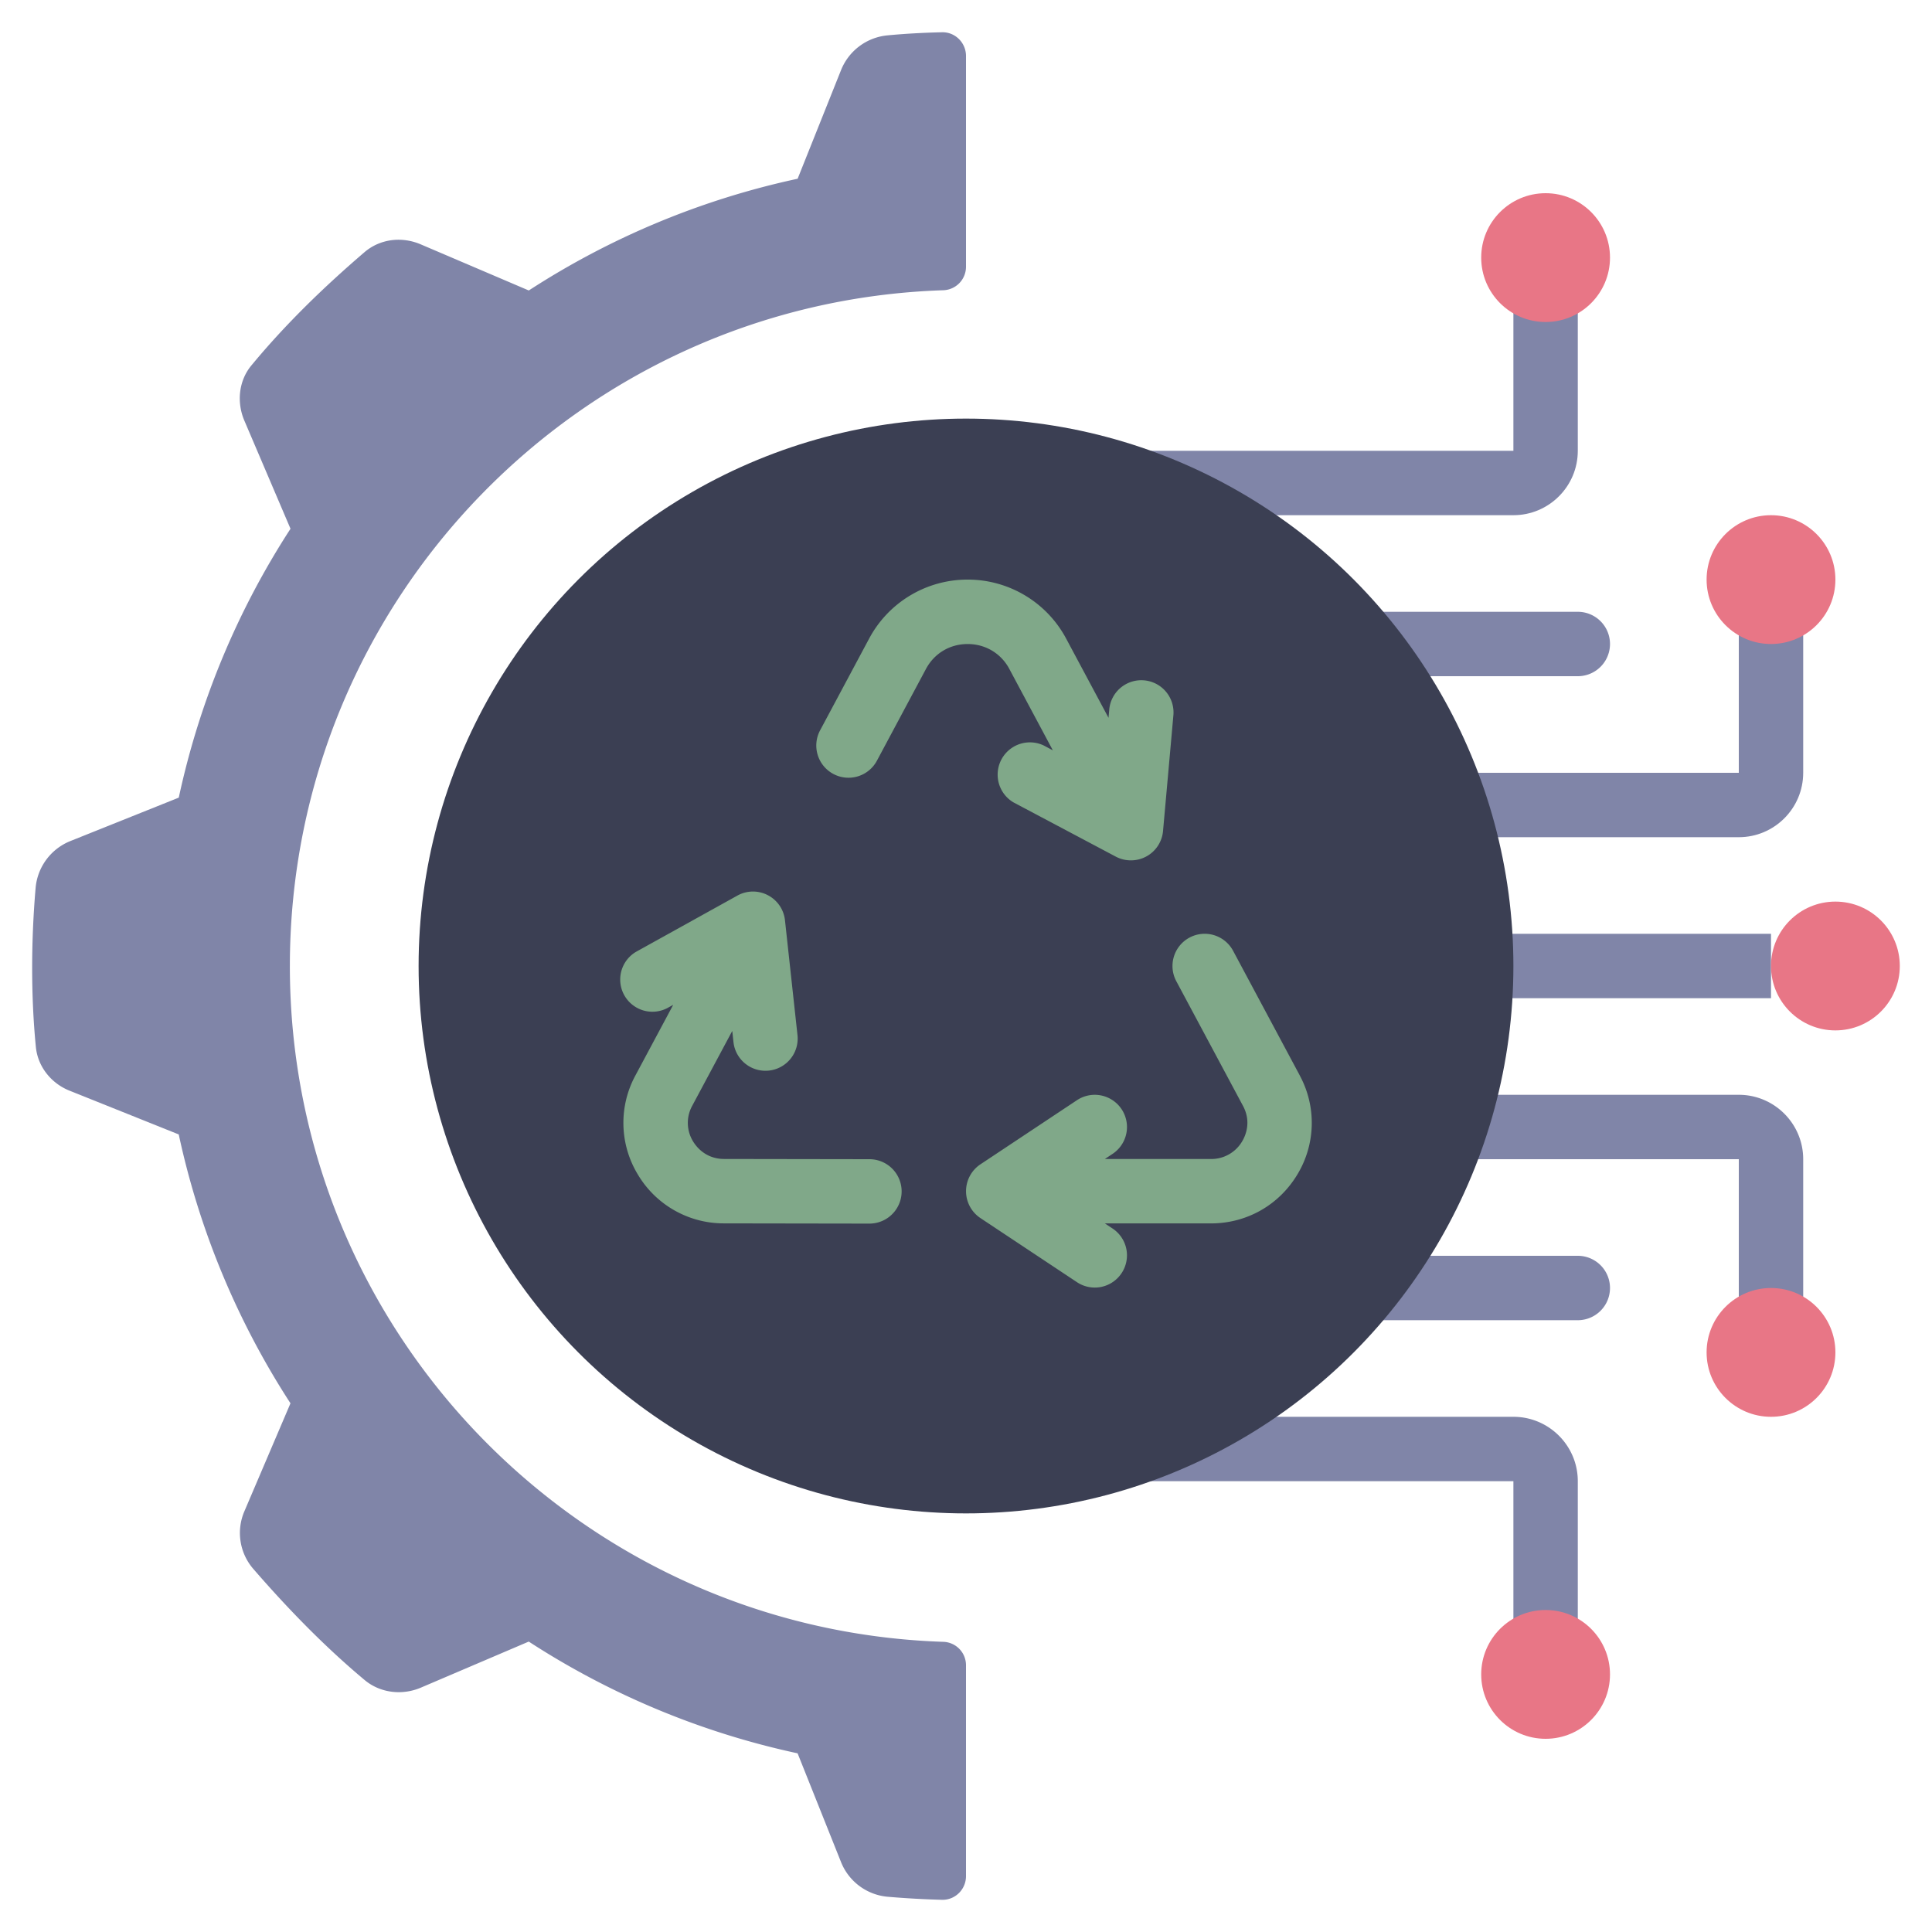
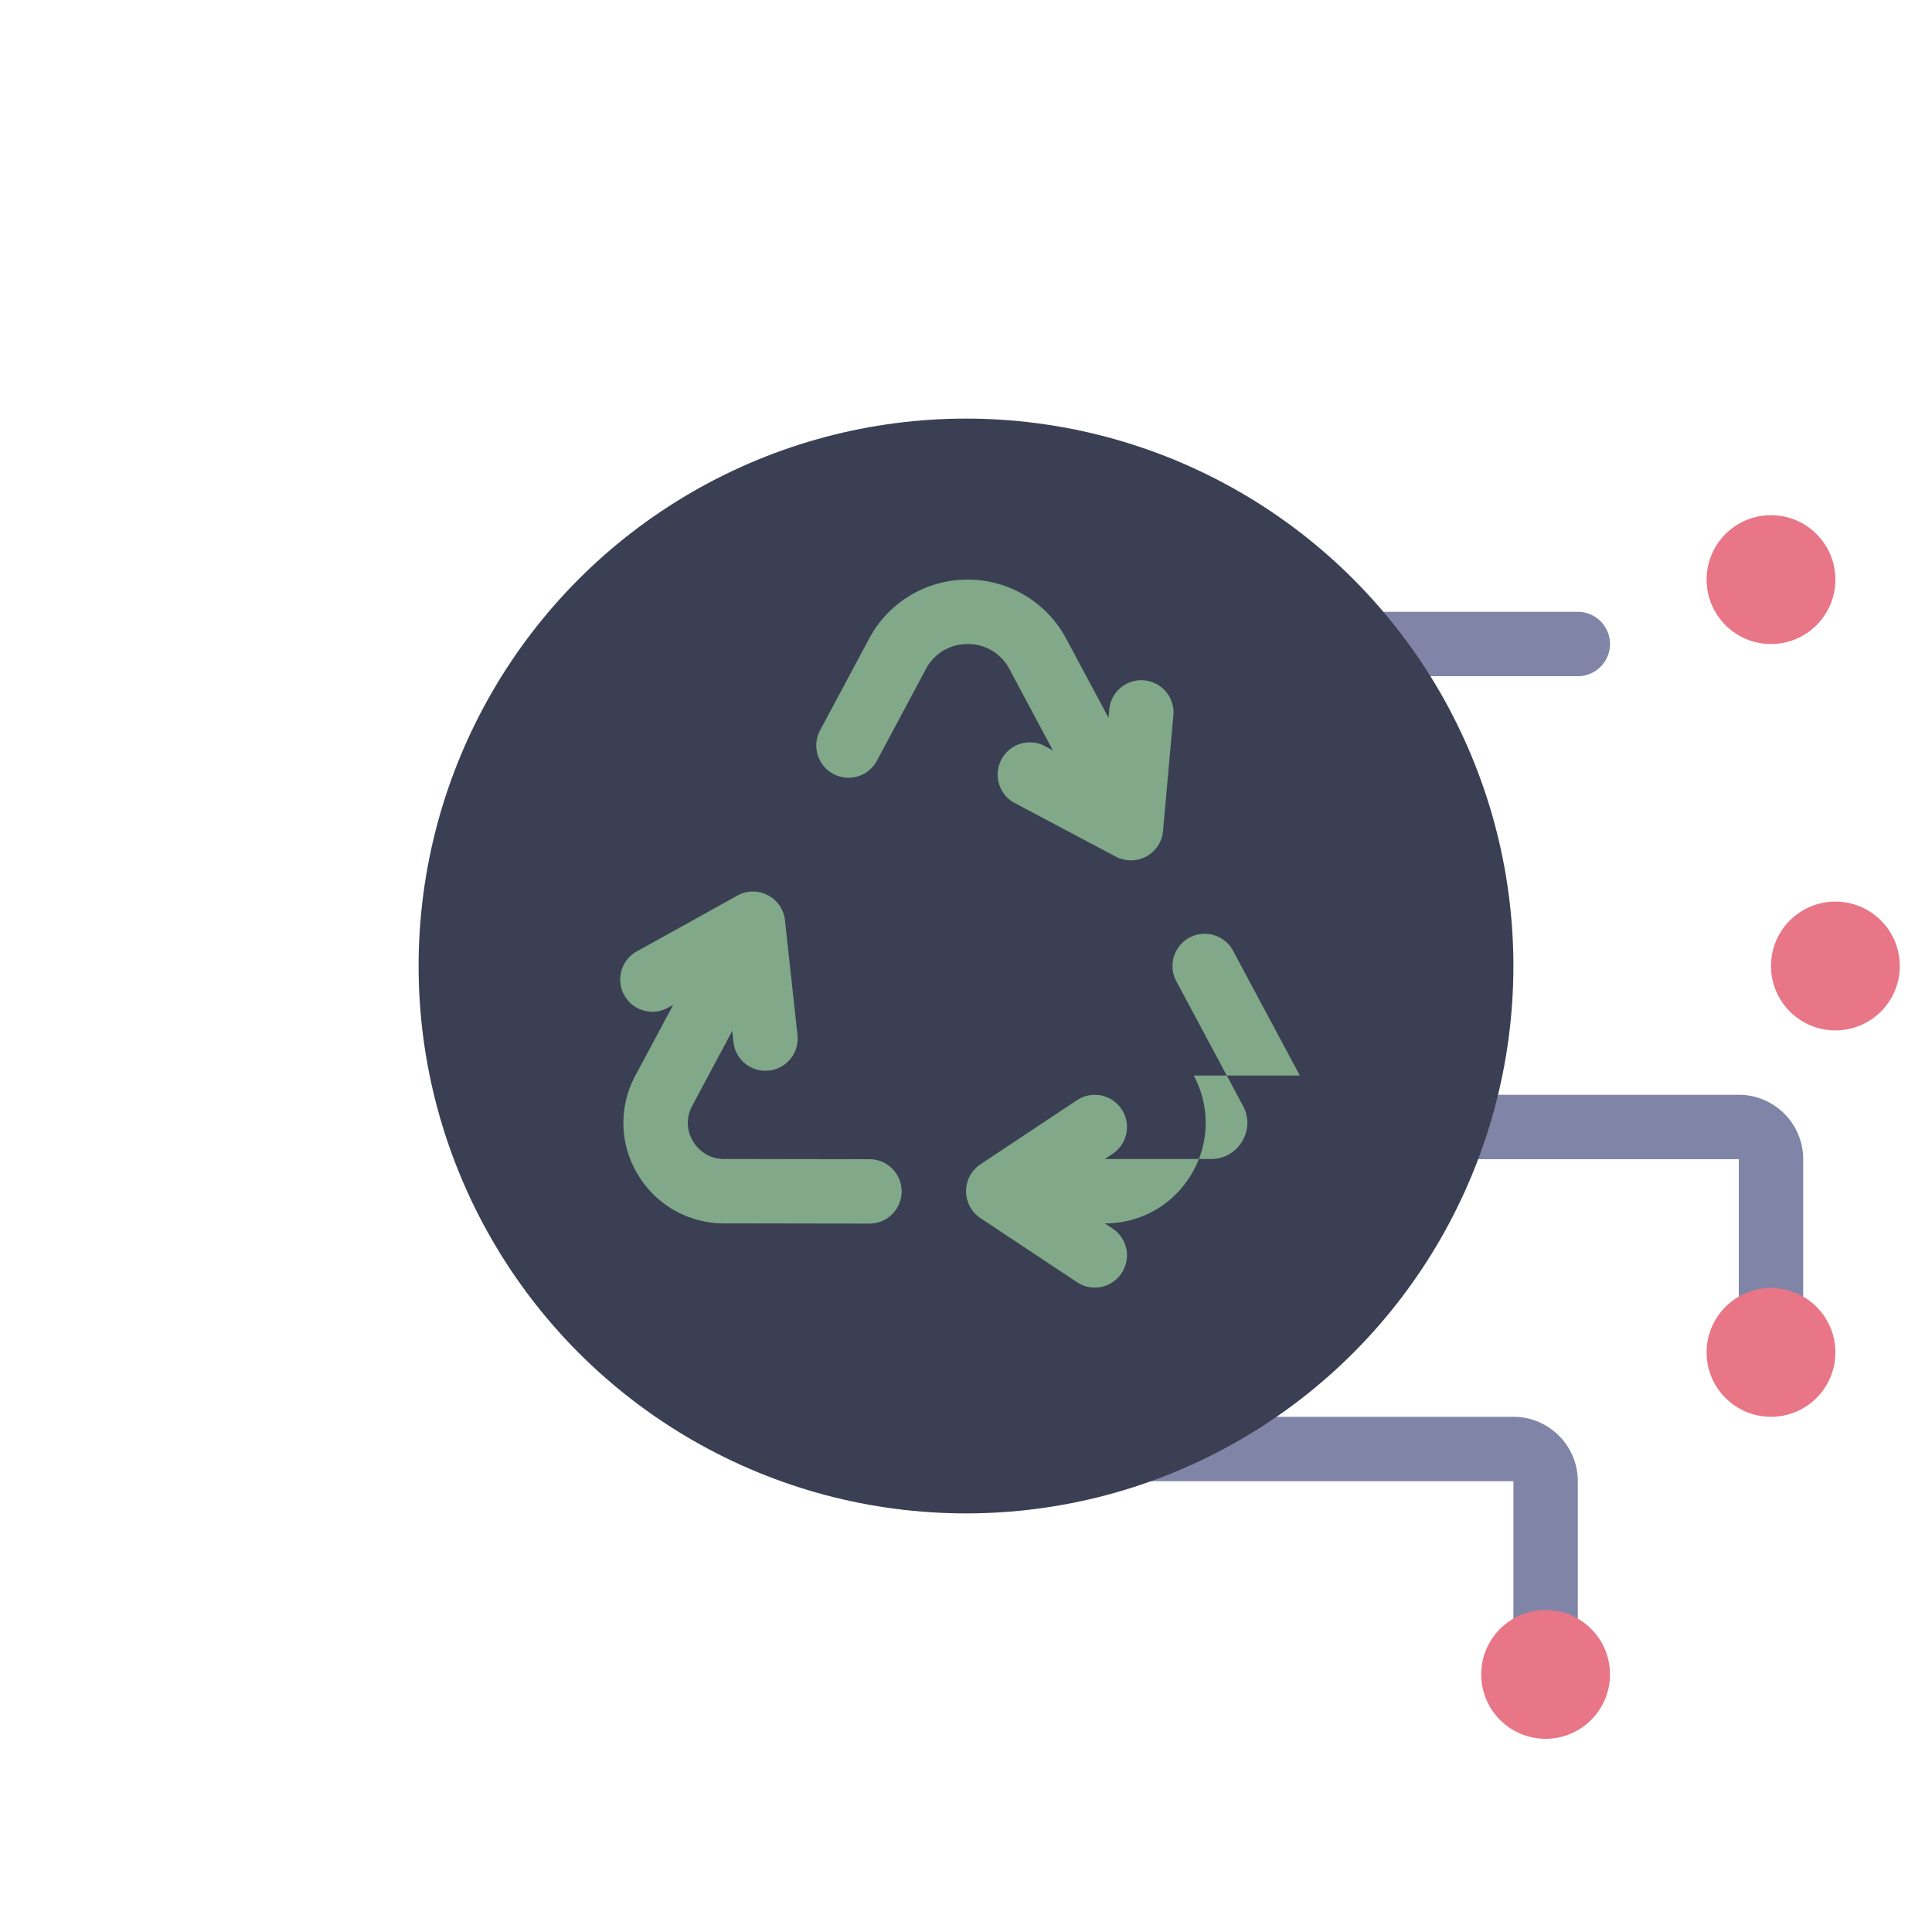
<svg xmlns="http://www.w3.org/2000/svg" version="1.1" width="512" height="512" x="0" y="0" viewBox="0 0 60 60" style="enable-background:new 0 0 512 512" xml:space="preserve" class="">
  <g>
    <g fill="#c3c9c8">
-       <path d="M9.002 30c0 11.361 9.016 20.612 20.284 20.988a.728.728 0 0 1 .714.724v6.553c0 .41-.336.746-.746.735a28.665 28.665 0 0 1-1.681-.094 1.722 1.722 0 0 1-1.453-1.075l-1.35-3.38a24.961 24.961 0 0 1-8.349-3.47l-3.35 1.43c-.582.248-1.263.169-1.748-.237-1.252-1.046-2.396-2.227-3.463-3.458a1.705 1.705 0 0 1-.269-1.785l1.43-3.35a24.966 24.966 0 0 1-3.47-8.35l-3.394-1.36c-.568-.228-.983-.745-1.043-1.354-.16-1.621-.144-3.362-.009-4.93a1.73 1.73 0 0 1 1.077-1.466l3.37-1.35c.65-3.02 1.84-5.84 3.47-8.35l-1.43-3.35c-.25-.58-.18-1.26.23-1.74 1.06-1.28 2.25-2.43 3.51-3.51.49-.41 1.16-.48 1.74-.23l3.35 1.43a24.97 24.97 0 0 1 8.349-3.47l1.35-3.378a1.728 1.728 0 0 1 1.444-1.075c.553-.053 1.12-.083 1.69-.096.41-.01.745.327.745.737v6.549a.73.73 0 0 1-.716.726c-11.267.377-20.282 9.628-20.282 20.988zM42.74 29H55v2H42.74zM49 41h-9.52a1 1 0 1 1 0-2H49a1 1 0 1 1 0 2z" fill="#8085a8" opacity="1" data-original="#c3c9c8" class="" />
      <path d="M56 42h-2v-6H42v-2h12c1.103 0 2 .897 2 2zM49 52h-2v-6H33.74v-2H47c1.103 0 2 .897 2 2zM49 21h-9.52a1 1 0 1 1 0-2H49a1 1 0 1 1 0 2z" fill="#8085a8" opacity="1" data-original="#c3c9c8" class="" />
-       <path d="M54 26H42v-2h12v-6h2v6c0 1.103-.897 2-2 2zM47 16H34v-2h13V8h2v6c0 1.103-.897 2-2 2z" fill="#8085a8" opacity="1" data-original="#c3c9c8" class="" />
    </g>
    <circle cx="57" cy="30" r="2" fill="#e87686" opacity="1" data-original="#2f53d3" class="" />
    <circle cx="55" cy="42" r="2" fill="#e87686" opacity="1" data-original="#2f53d3" class="" />
    <circle cx="48" cy="52" r="2" fill="#e87686" opacity="1" data-original="#2f53d3" class="" />
    <circle cx="55" cy="18" r="2" fill="#e87686" opacity="1" data-original="#2f53d3" class="" />
-     <circle cx="48" cy="8" r="2" fill="#e87686" opacity="1" data-original="#2f53d3" class="" />
    <circle cx="30" cy="30" r="17" fill="#3b3f53" opacity="1" data-original="#334f4a" class="" />
-     <path fill="#80a889" d="m40.367 33.401-2.072-3.873a1 1 0 0 0-1.764.944l2.072 3.873c.27.504.071.938-.027 1.101a1.11 1.11 0 0 1-.968.548h-3.296l.241-.16a1 1 0 0 0-1.108-1.666l-3 1.993a1.003 1.003 0 0 0 .001 1.666l3 1.992a.998.998 0 0 0 1.386-.28.999.999 0 0 0-.28-1.386l-.24-.159h3.295c1.11 0 2.113-.568 2.684-1.52a3.091 3.091 0 0 0 .075-3.072zM31.345 20.773l1.352 2.529-.288-.153a1.002 1.002 0 0 0-.938 1.768l3.182 1.687a1.008 1.008 0 0 0 .946-.005 1 1 0 0 0 .52-.79l.321-3.587a1 1 0 1 0-1.992-.178l-.022.248-1.317-2.462A3.462 3.462 0 0 0 30.05 18a3.462 3.462 0 0 0-3.057 1.83l-1.524 2.851a1 1 0 1 0 1.764.944l1.524-2.851c.259-.484.742-.773 1.294-.773s1.036.289 1.295.773zM27.002 36l-4.51-.007c-.578 0-.87-.383-.969-.547a1.1 1.1 0 0 1-.027-1.102l1.245-2.327.039.359a1 1 0 0 0 1.988-.217l-.39-3.58a.997.997 0 0 0-.534-.779.996.996 0 0 0-.945.014l-3.149 1.747a1 1 0 0 0 .97 1.748l.187-.103-1.175 2.196a3.091 3.091 0 0 0 .076 3.072 3.102 3.102 0 0 0 2.682 1.519l4.508.007H27a1 1 0 0 0 .002-2z" opacity="1" data-original="#9bdd68" class="" />
+     <path fill="#80a889" d="m40.367 33.401-2.072-3.873a1 1 0 0 0-1.764.944l2.072 3.873c.27.504.071.938-.027 1.101a1.11 1.11 0 0 1-.968.548h-3.296l.241-.16a1 1 0 0 0-1.108-1.666l-3 1.993a1.003 1.003 0 0 0 .001 1.666l3 1.992a.998.998 0 0 0 1.386-.28.999.999 0 0 0-.28-1.386l-.24-.159c1.11 0 2.113-.568 2.684-1.52a3.091 3.091 0 0 0 .075-3.072zM31.345 20.773l1.352 2.529-.288-.153a1.002 1.002 0 0 0-.938 1.768l3.182 1.687a1.008 1.008 0 0 0 .946-.005 1 1 0 0 0 .52-.79l.321-3.587a1 1 0 1 0-1.992-.178l-.022.248-1.317-2.462A3.462 3.462 0 0 0 30.05 18a3.462 3.462 0 0 0-3.057 1.83l-1.524 2.851a1 1 0 1 0 1.764.944l1.524-2.851c.259-.484.742-.773 1.294-.773s1.036.289 1.295.773zM27.002 36l-4.51-.007c-.578 0-.87-.383-.969-.547a1.1 1.1 0 0 1-.027-1.102l1.245-2.327.039.359a1 1 0 0 0 1.988-.217l-.39-3.58a.997.997 0 0 0-.534-.779.996.996 0 0 0-.945.014l-3.149 1.747a1 1 0 0 0 .97 1.748l.187-.103-1.175 2.196a3.091 3.091 0 0 0 .076 3.072 3.102 3.102 0 0 0 2.682 1.519l4.508.007H27a1 1 0 0 0 .002-2z" opacity="1" data-original="#9bdd68" class="" />
  </g>
</svg>